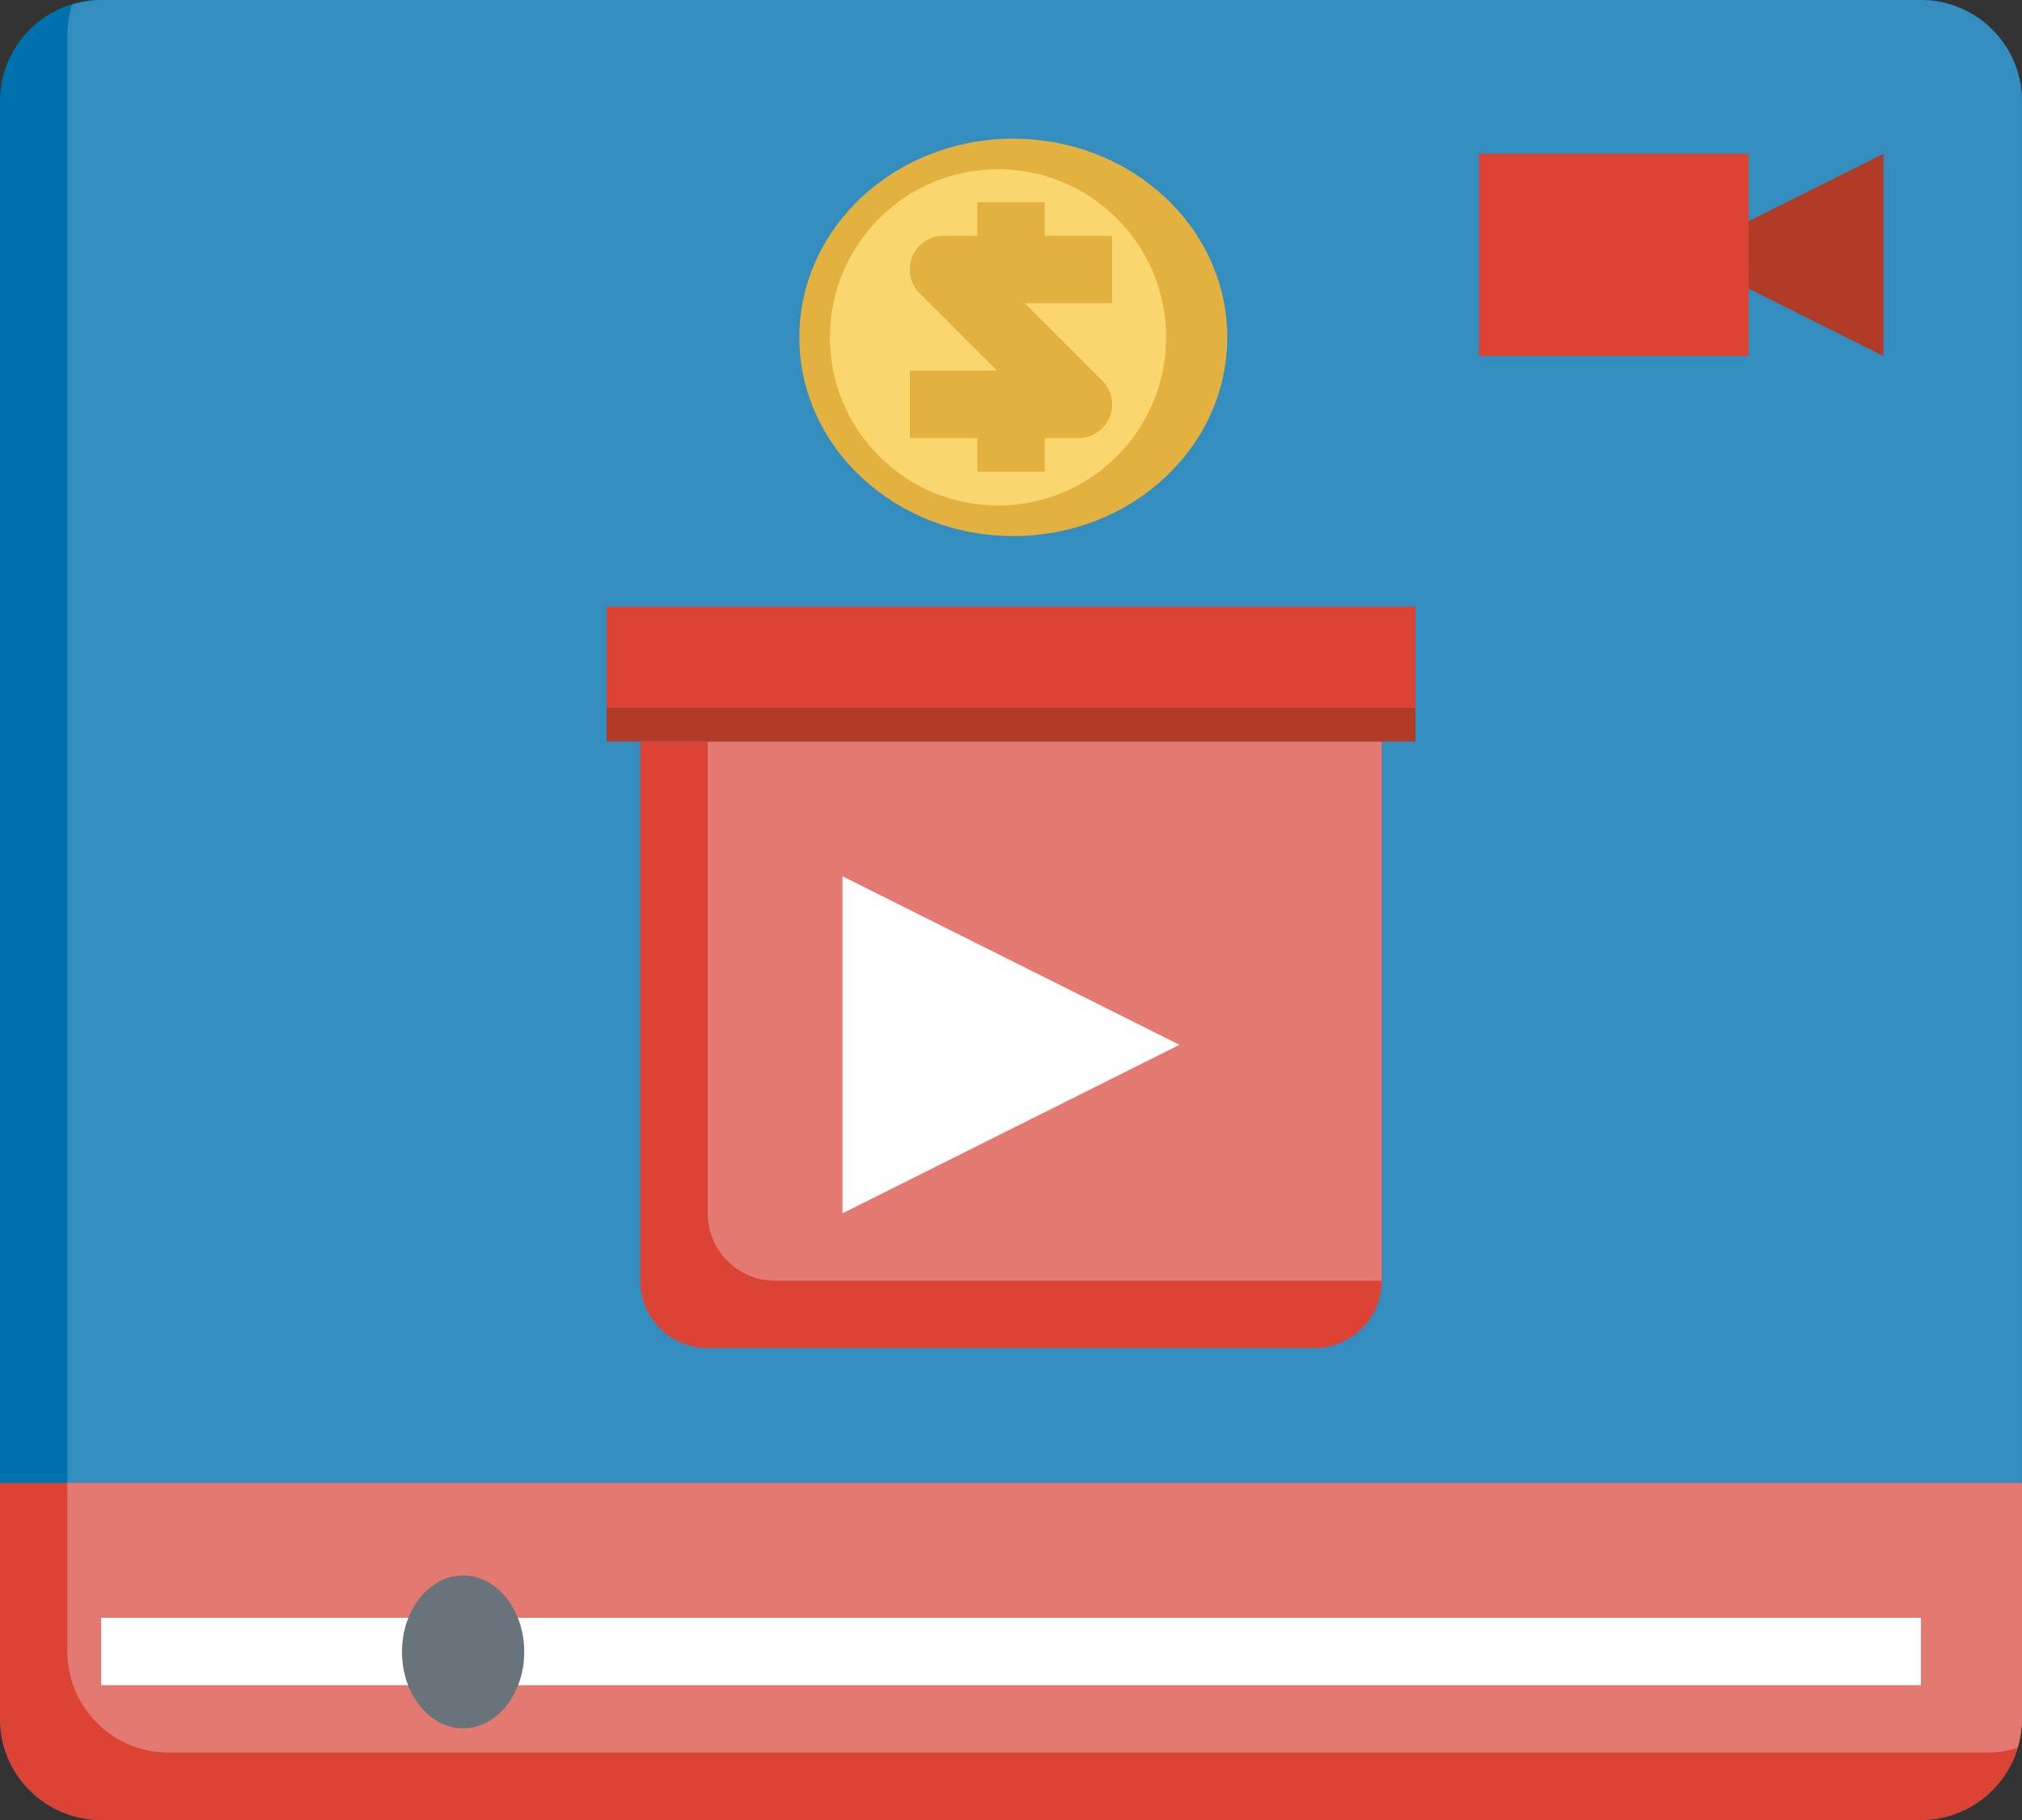
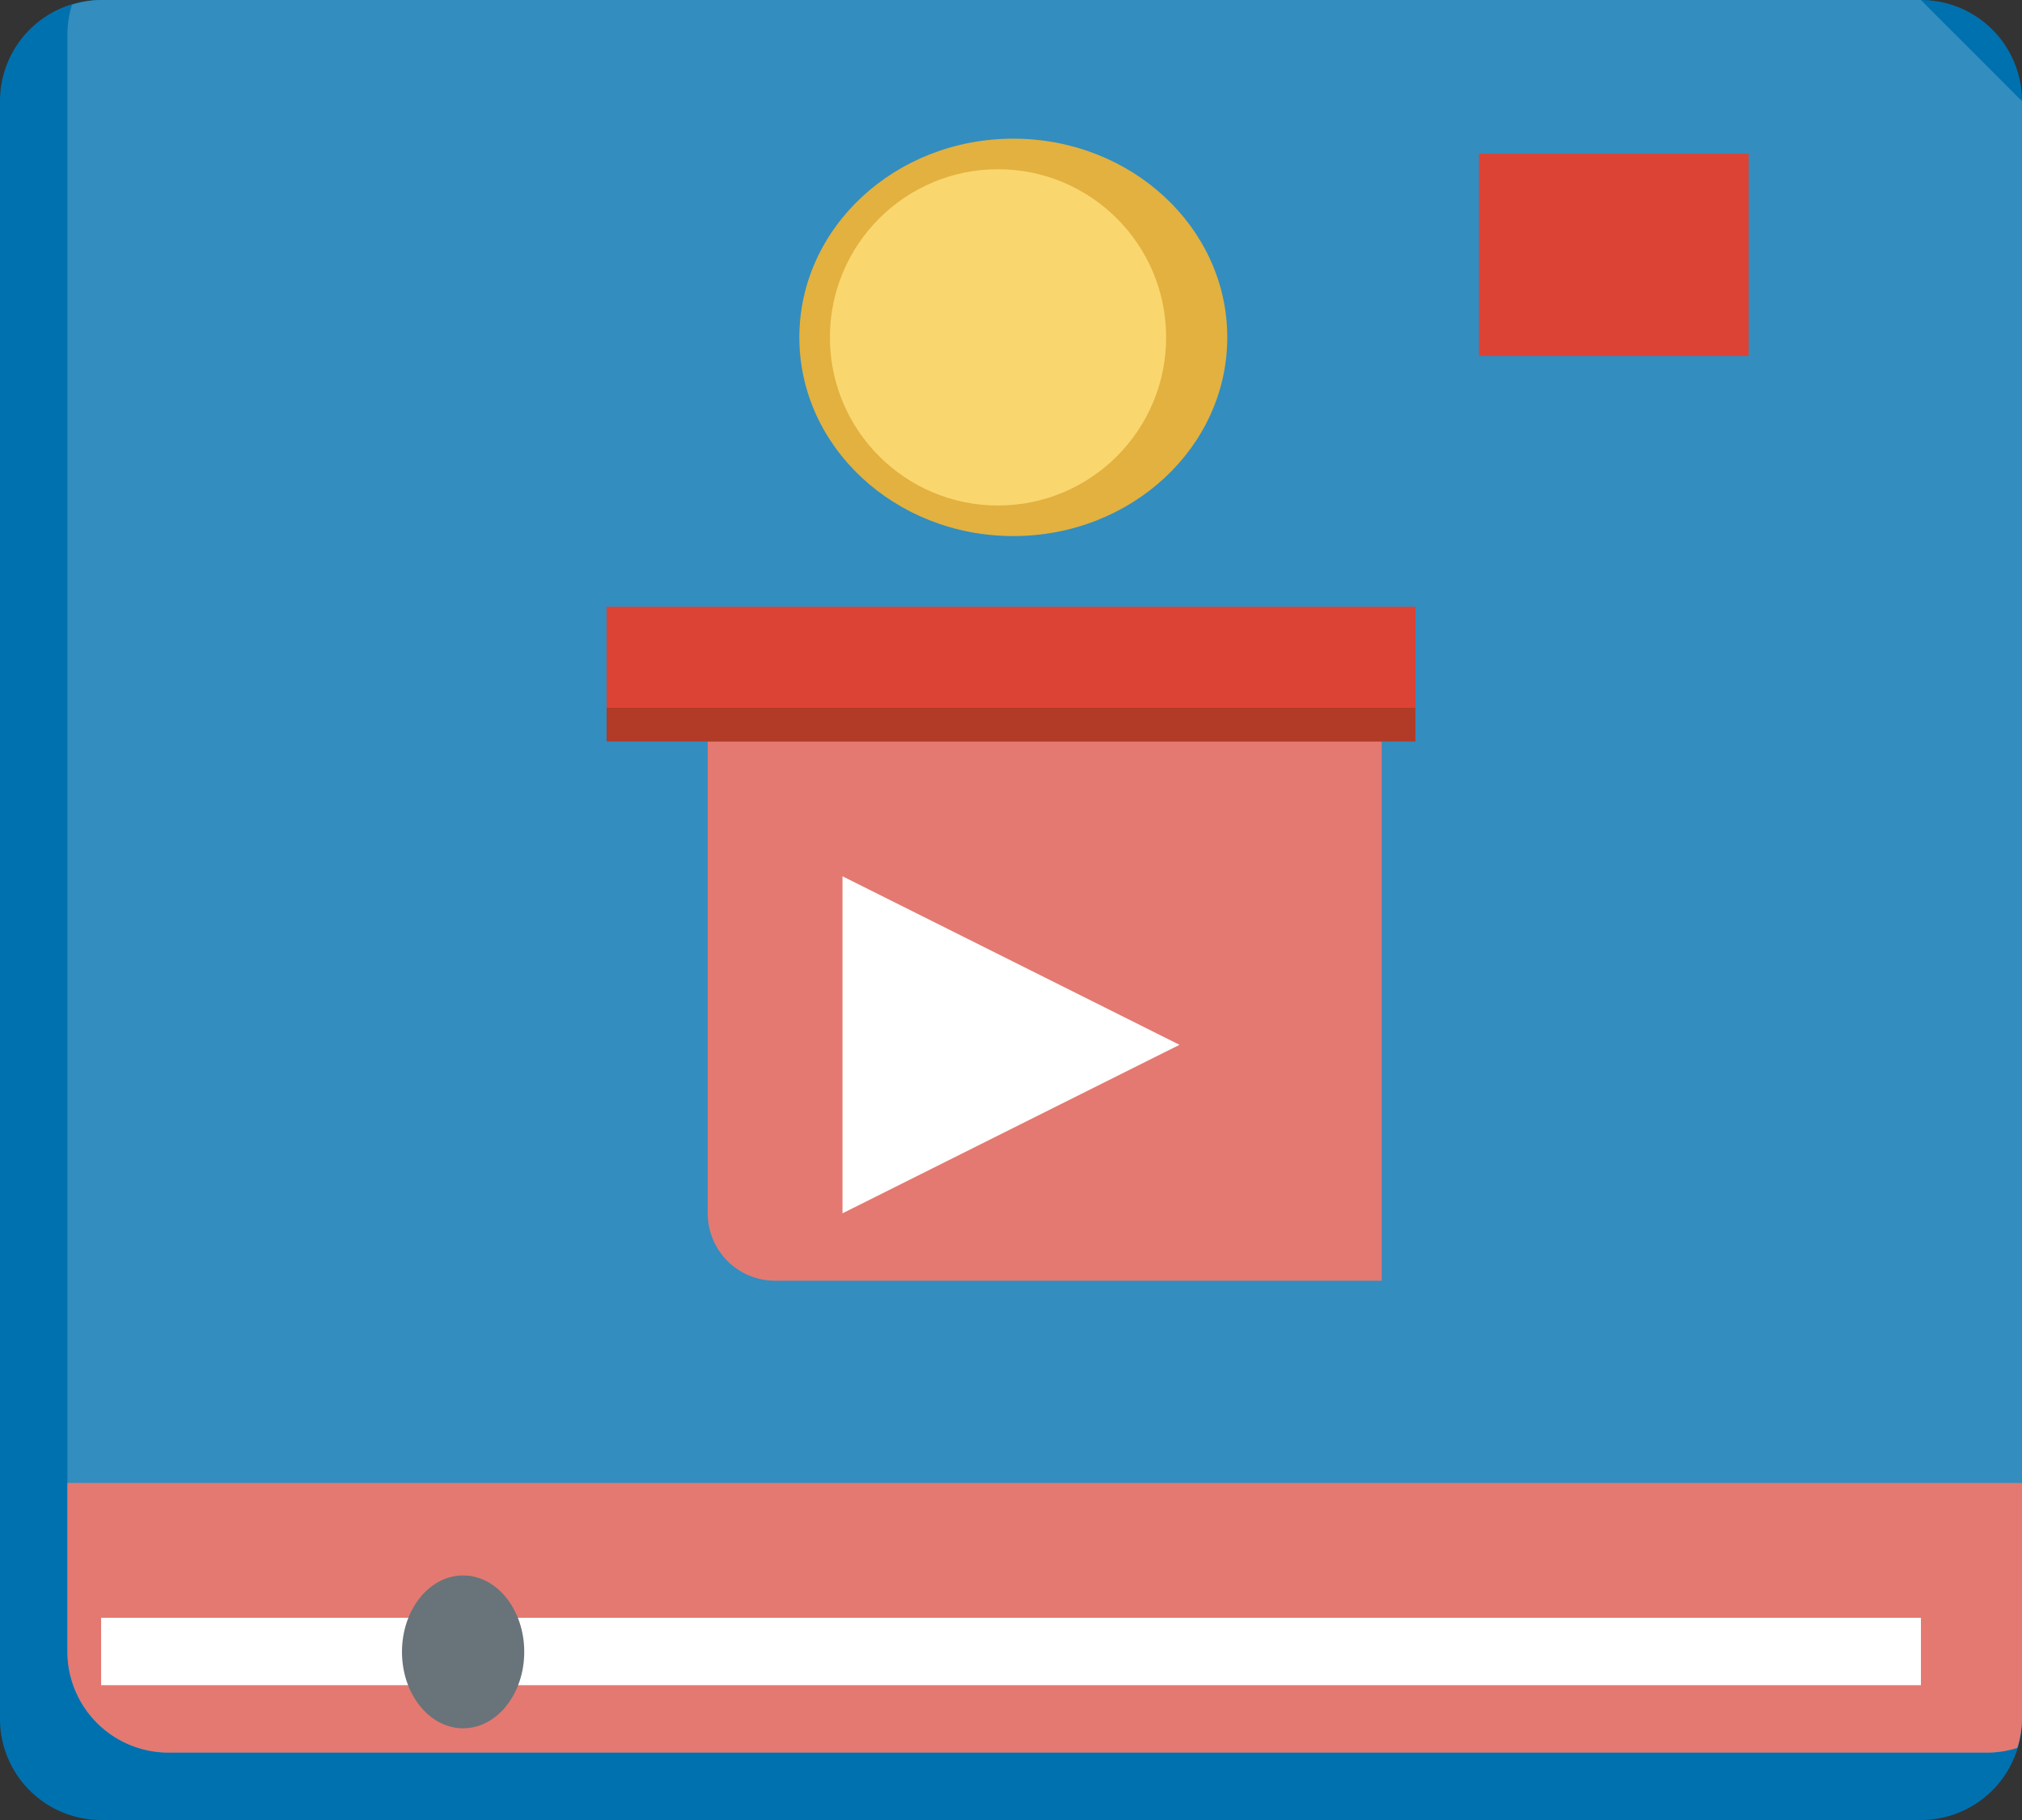
<svg xmlns="http://www.w3.org/2000/svg" width="66.151" height="59.536" viewBox="0 0 66.151 59.536">
  <rect x="0" y="0" width="66.151" height="59.536" fill="#333333" stroke="none" />
  <g id="Group_90" data-name="Group 90" transform="translate(-2 -5)">
    <path id="Path_242" data-name="Path 242" d="M68.151,8.308A3.308,3.308,0,0,0,64.843,5H5.308A3.308,3.308,0,0,0,2,8.308V61.228a3.308,3.308,0,0,0,3.308,3.308H64.843a3.308,3.308,0,0,0,3.308-3.308Z" fill="#0071af" />
-     <path id="Path_243" data-name="Path 243" d="M64.638,5H5.1a3.289,3.289,0,0,0-.948.154A3.289,3.289,0,0,0,4,6.1V59.023a3.308,3.308,0,0,0,3.308,3.308H66.843a3.289,3.289,0,0,0,.948-.154,3.289,3.289,0,0,0,.154-.948V8.308A3.308,3.308,0,0,0,64.638,5Z" transform="translate(0.205)" fill="#338dbf" />
-     <path id="Path_244" data-name="Path 244" d="M2,56.718a3.308,3.308,0,0,0,3.308,3.308H64.843a3.308,3.308,0,0,0,3.308-3.308V49H2Z" transform="translate(0 4.51)" fill="#dd4334" />
+     <path id="Path_243" data-name="Path 243" d="M64.638,5H5.1a3.289,3.289,0,0,0-.948.154A3.289,3.289,0,0,0,4,6.1V59.023a3.308,3.308,0,0,0,3.308,3.308H66.843a3.289,3.289,0,0,0,.948-.154,3.289,3.289,0,0,0,.154-.948V8.308Z" transform="translate(0.205)" fill="#338dbf" />
    <path id="Path_245" data-name="Path 245" d="M4,54.513A3.308,3.308,0,0,0,7.308,57.82H66.843a3.289,3.289,0,0,0,.948-.154,3.289,3.289,0,0,0,.154-.948V49H4Z" transform="translate(0.205 4.51)" fill="#e47971" />
    <path id="Path_246" data-name="Path 246" d="M5,53H64.536v2.205H5Z" transform="translate(0.308 4.921)" fill="#fff" />
    <ellipse id="Ellipse_13" data-name="Ellipse 13" cx="2" cy="2.5" rx="2" ry="2.5" transform="translate(15.151 56.536)" fill="#69737a" />
    <ellipse id="Ellipse_14" data-name="Ellipse 14" cx="7" cy="6.5" rx="7" ry="6.5" transform="translate(28.151 9.536)" fill="#e2b13f" />
    <circle id="Ellipse_15" data-name="Ellipse 15" cx="5.5" cy="5.5" r="5.5" transform="translate(29.151 10.536)" fill="#fad66f" />
    <path id="Path_247" data-name="Path 247" d="M45.888,9.563h8.82v6.615h-8.82Z" transform="translate(4.499 0.468)" fill="#dd4334" />
-     <path id="Path_248" data-name="Path 248" d="M53.888,11.768,58.3,9.563v6.615l-4.41-2.205" transform="translate(5.319 0.468)" fill="#b13b27" />
-     <path id="Path_249" data-name="Path 249" d="M21,27V44.64a2.205,2.205,0,0,0,2.205,2.205H43.05a2.205,2.205,0,0,0,2.205-2.205V27" transform="translate(1.948 2.255)" fill="#dd4334" />
    <path id="Path_250" data-name="Path 250" d="M23,27V42.435a2.205,2.205,0,0,0,2.205,2.205H45.05V27Z" transform="translate(2.153 2.255)" fill="#e47971" />
    <path id="Path_251" data-name="Path 251" d="M38.025,36.513,27,31V42.025Z" transform="translate(2.563 2.665)" fill="#fff" />
    <path id="Path_252" data-name="Path 252" d="M20,23H46.46v4.41H20Z" transform="translate(1.845 1.845)" fill="#b13b27" />
    <path id="Path_253" data-name="Path 253" d="M20,23H46.46v3.308H20Z" transform="translate(1.845 1.845)" fill="#dd4334" />
-     <path id="Path_254" data-name="Path 254" d="M35.615,12.1H33.41V11H31.205v1.1H30.1a1.1,1.1,0,0,0-.779,1.882l2.528,2.528H29v2.205h2.205v1.1H33.41v-1.1h1.1a1.1,1.1,0,0,0,.779-1.882l-2.528-2.528h2.851Z" transform="translate(2.768 0.615)" fill="#e2b13f" />
  </g>
</svg>